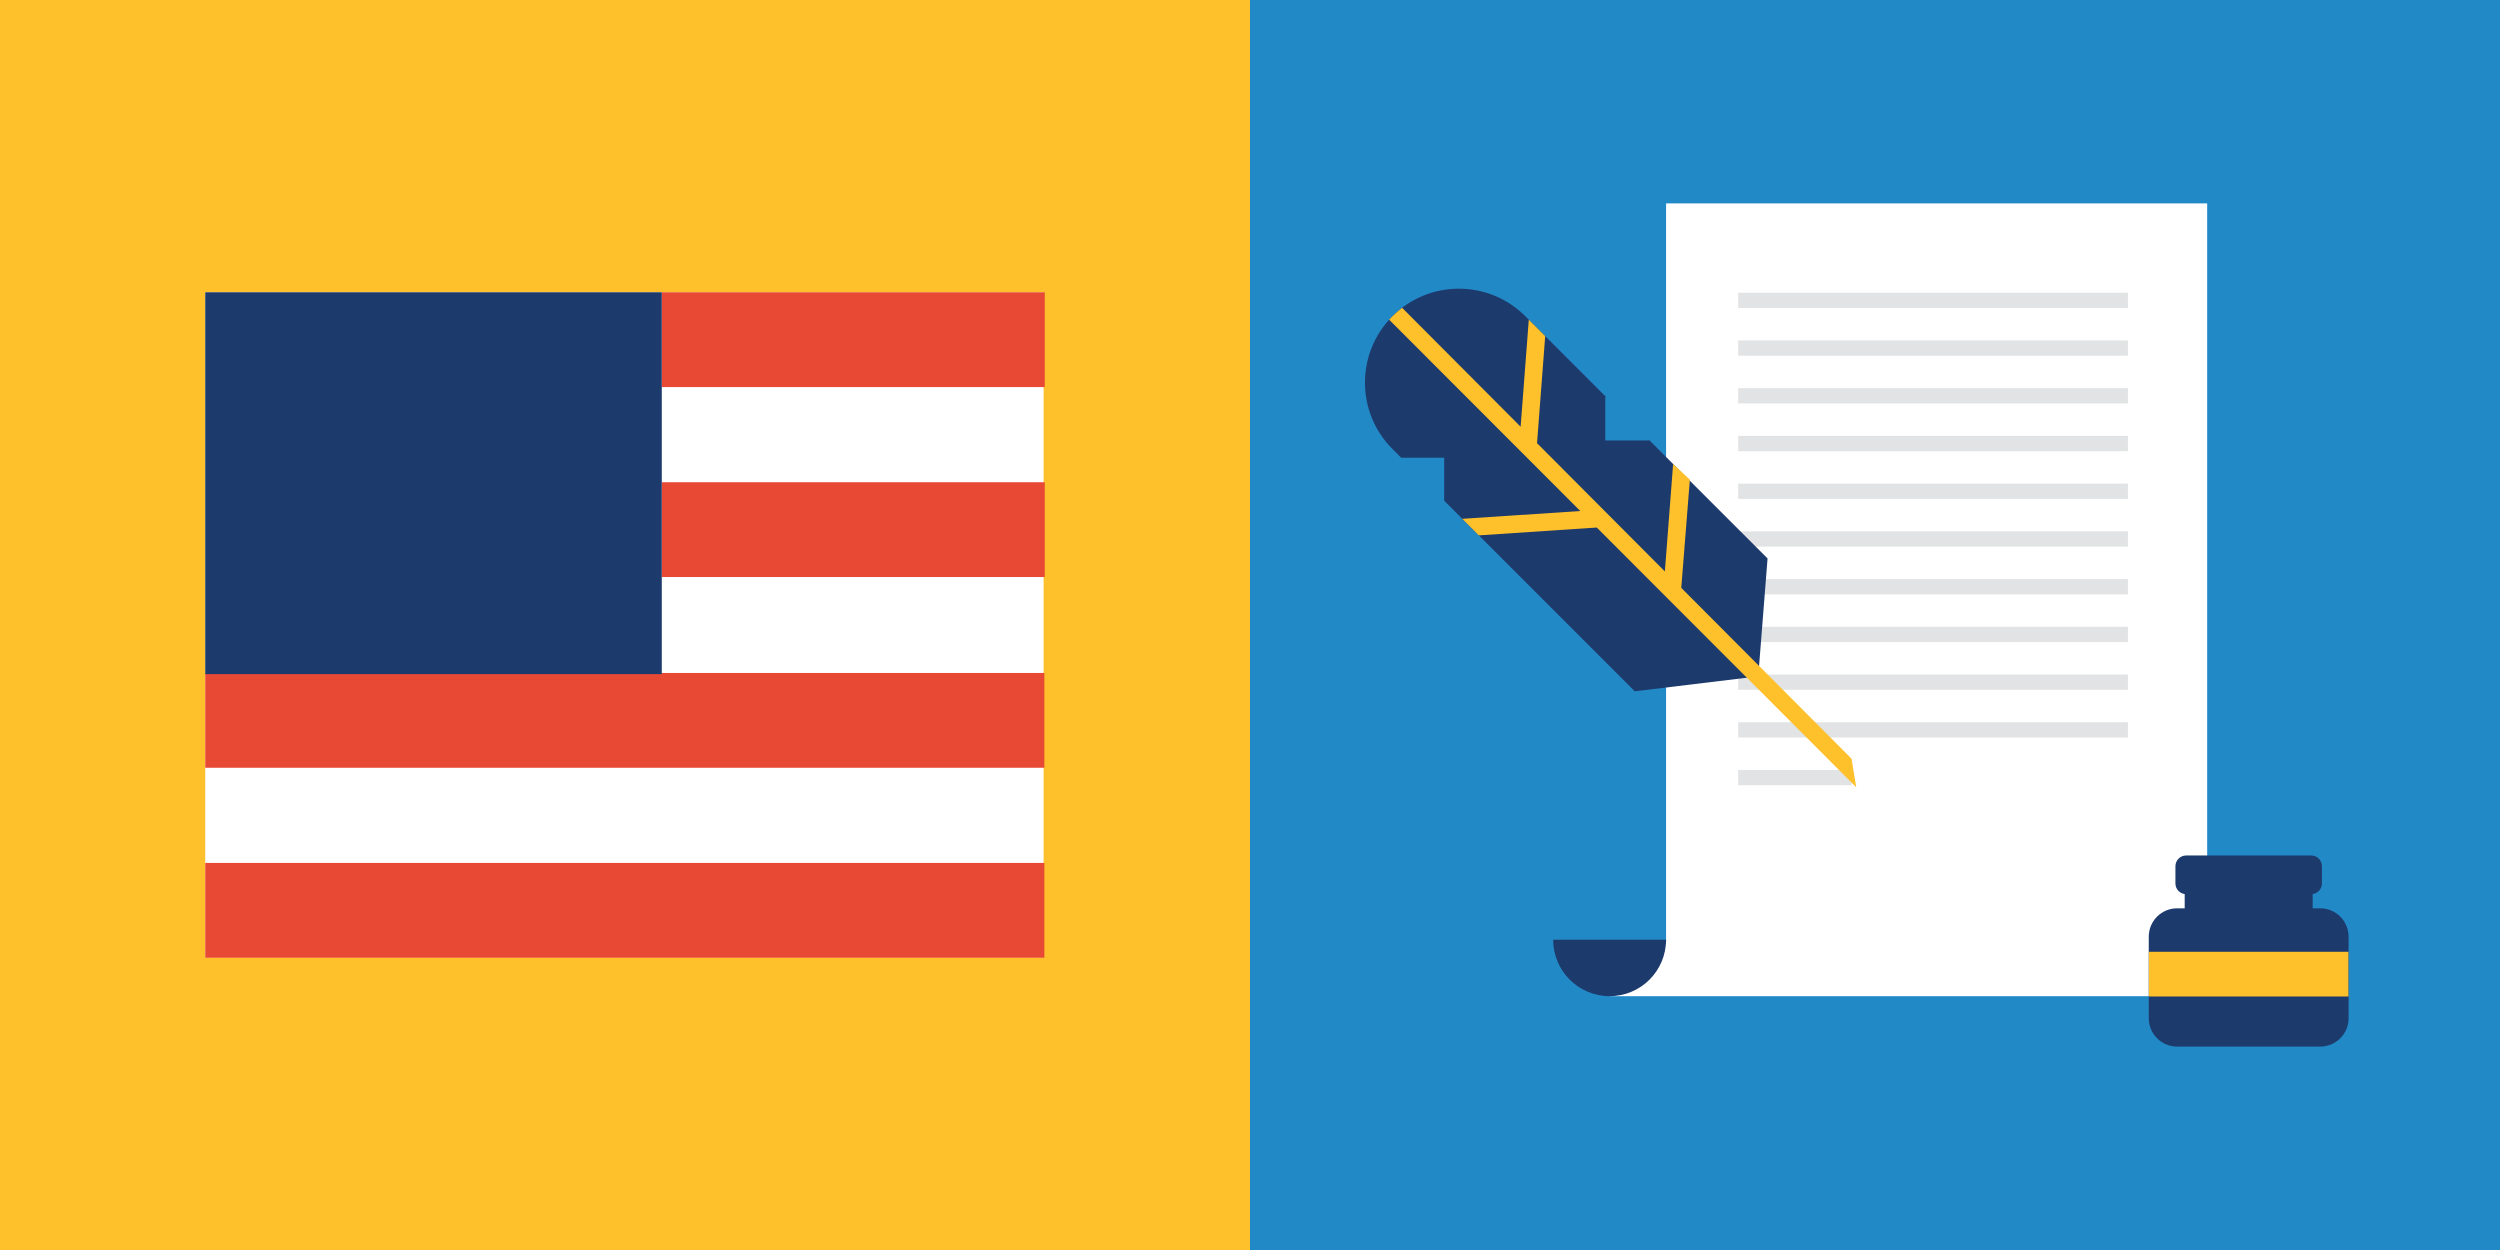
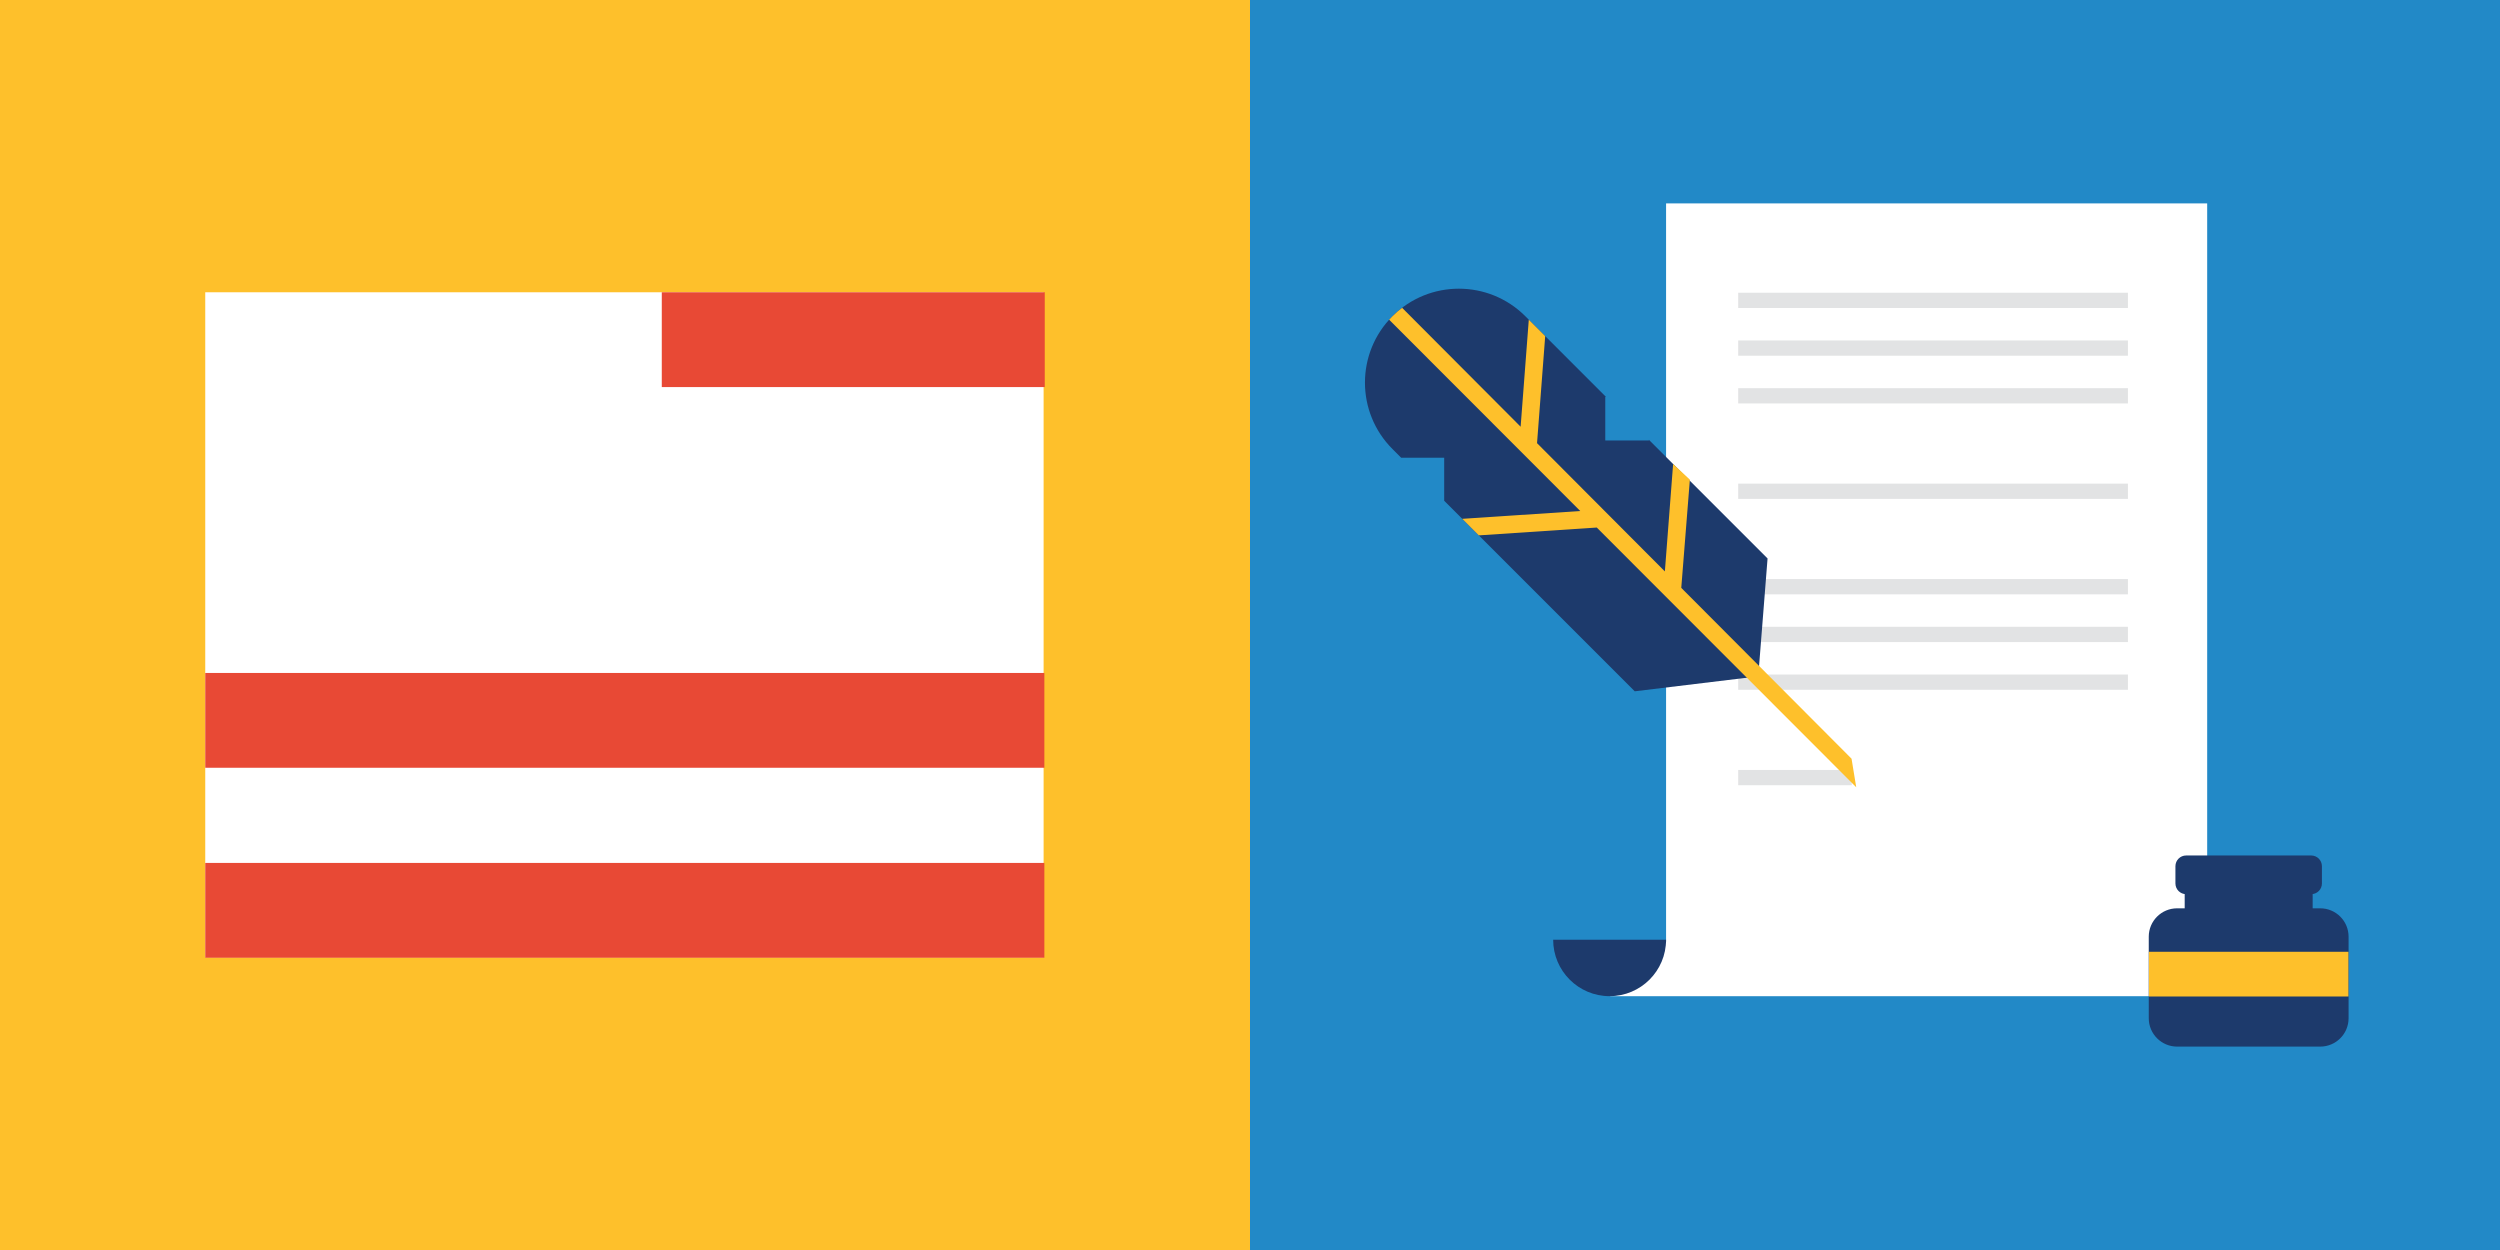
<svg xmlns="http://www.w3.org/2000/svg" version="1.1" id="Layer_1" x="0px" y="0px" viewBox="0 0 2048 1024" style="enable-background:new 0 0 2048 1024;" xml:space="preserve">
  <rect x="0" y="0" width="2048" height="1024" fill="#333333" stroke="none" />
  <style type="text/css">
	.st0{fill:#2289C7;}
	.st1{fill:#FEC02B;}
	.st2{fill:#FFFFFF;}
	.st3{fill:#E84935;}
	.st4{fill:#1D3A6C;}
	.st5{fill:#E2E3E4;}
</style>
  <rect x="1024" class="st0" width="1024" height="1024" />
  <rect class="st1" width="1024" height="1024" />
  <rect x="168.14" y="239.43" class="st2" width="686.78" height="544.83" />
  <rect x="168.14" y="551.29" class="st3" width="687.4" height="77.66" />
  <rect x="168.14" y="706.91" class="st3" width="687.4" height="77.65" />
  <rect x="542.13" y="239.43" class="st3" width="313.73" height="77.66" />
-   <rect x="542.13" y="395.05" class="st3" width="313.73" height="77.65" />
-   <polygon class="st4" points="438.07,239.43 168.14,239.43 168.14,552.23 542.13,552.23 542.13,472.71 542.13,395.05 542.13,317.09   542.13,239.43 " />
  <polygon class="st2" points="1808.12,769.82 1364.85,771.65 1364.85,166.62 1808.12,166.62 " />
  <g>
    <path class="st2" d="M1807.05,769.82c0,25.53-20.71,46.24-46.24,46.24h-441.68l56.34-54.74L1807.05,769.82z" />
    <path class="st4" d="M1364.84,769.82c0,25.53-20.7,46.24-46.24,46.24c-25.54,0-46.25-20.71-46.25-46.24H1364.84z" />
  </g>
  <rect x="1423.93" y="239.81" class="st5" width="319.28" height="12.51" />
  <rect x="1423.93" y="278.9" class="st5" width="319.28" height="12.51" />
  <rect x="1423.93" y="317.99" class="st5" width="319.28" height="12.51" />
-   <rect x="1423.93" y="357.09" class="st5" width="319.28" height="12.51" />
  <rect x="1423.93" y="396.19" class="st5" width="319.28" height="12.51" />
-   <rect x="1423.93" y="435.28" class="st5" width="319.28" height="12.51" />
  <rect x="1423.93" y="474.38" class="st5" width="319.28" height="12.51" />
  <rect x="1423.93" y="513.47" class="st5" width="319.28" height="12.51" />
  <rect x="1423.93" y="552.57" class="st5" width="319.28" height="12.51" />
-   <rect x="1423.93" y="591.66" class="st5" width="319.28" height="12.51" />
  <rect x="1423.93" y="630.75" class="st5" width="93.06" height="12.51" />
  <g>
    <path class="st4" d="M1900.72,857.38h-117.22c-12.83,0-23.24-10.4-23.24-23.24v-66.81c0-12.84,10.41-23.24,23.24-23.24h117.22   c12.84,0,23.24,10.4,23.24,23.24v66.81C1923.96,846.98,1913.56,857.38,1900.72,857.38" />
    <path class="st4" d="M1893.33,732.51h-102.44c-4.85,0-8.78-3.93-8.78-8.79V709.6c0-4.85,3.93-8.79,8.78-8.79h102.44   c4.85,0,8.79,3.94,8.79,8.79v14.12C1902.13,728.58,1898.18,732.51,1893.33,732.51" />
  </g>
  <rect x="1789.7" y="728.72" class="st4" width="104.83" height="23.05" />
  <g>
    <path class="st4" d="M1350.78,360.29v0.56h-35.74v-35.74h0.56l-66.08-66.09c-30.05-30.04-78.77-30.04-108.81,0   c-30.05,30.05-30.05,78.77,0,108.82l7.15,7.16h35.22v35.21l156.1,156.1l101.18-12.26l7.63-96.56L1350.78,360.29z" />
    <path class="st1" d="M1516.79,621.53l-75.75-76l-63.74-63.95l7.04-88.65l-13.72-12.8l-6.76,87.97l-104.72-105.07l6.69-87.69   l-13.44-13.44l-6.69,87.66l-97.09-97.41c-2.75,2.09-5.4,4.37-7.91,6.88c-0.93,0.93-1.84,1.89-2.72,2.86l156.56,156.72l-96.66,6.41   l13.55,13.55l96.65-6.41l122.92,123.03l89.63,89.73L1516.79,621.53z" />
  </g>
  <rect x="1760.4" y="779.7" class="st1" width="163.44" height="36.63" />
</svg>